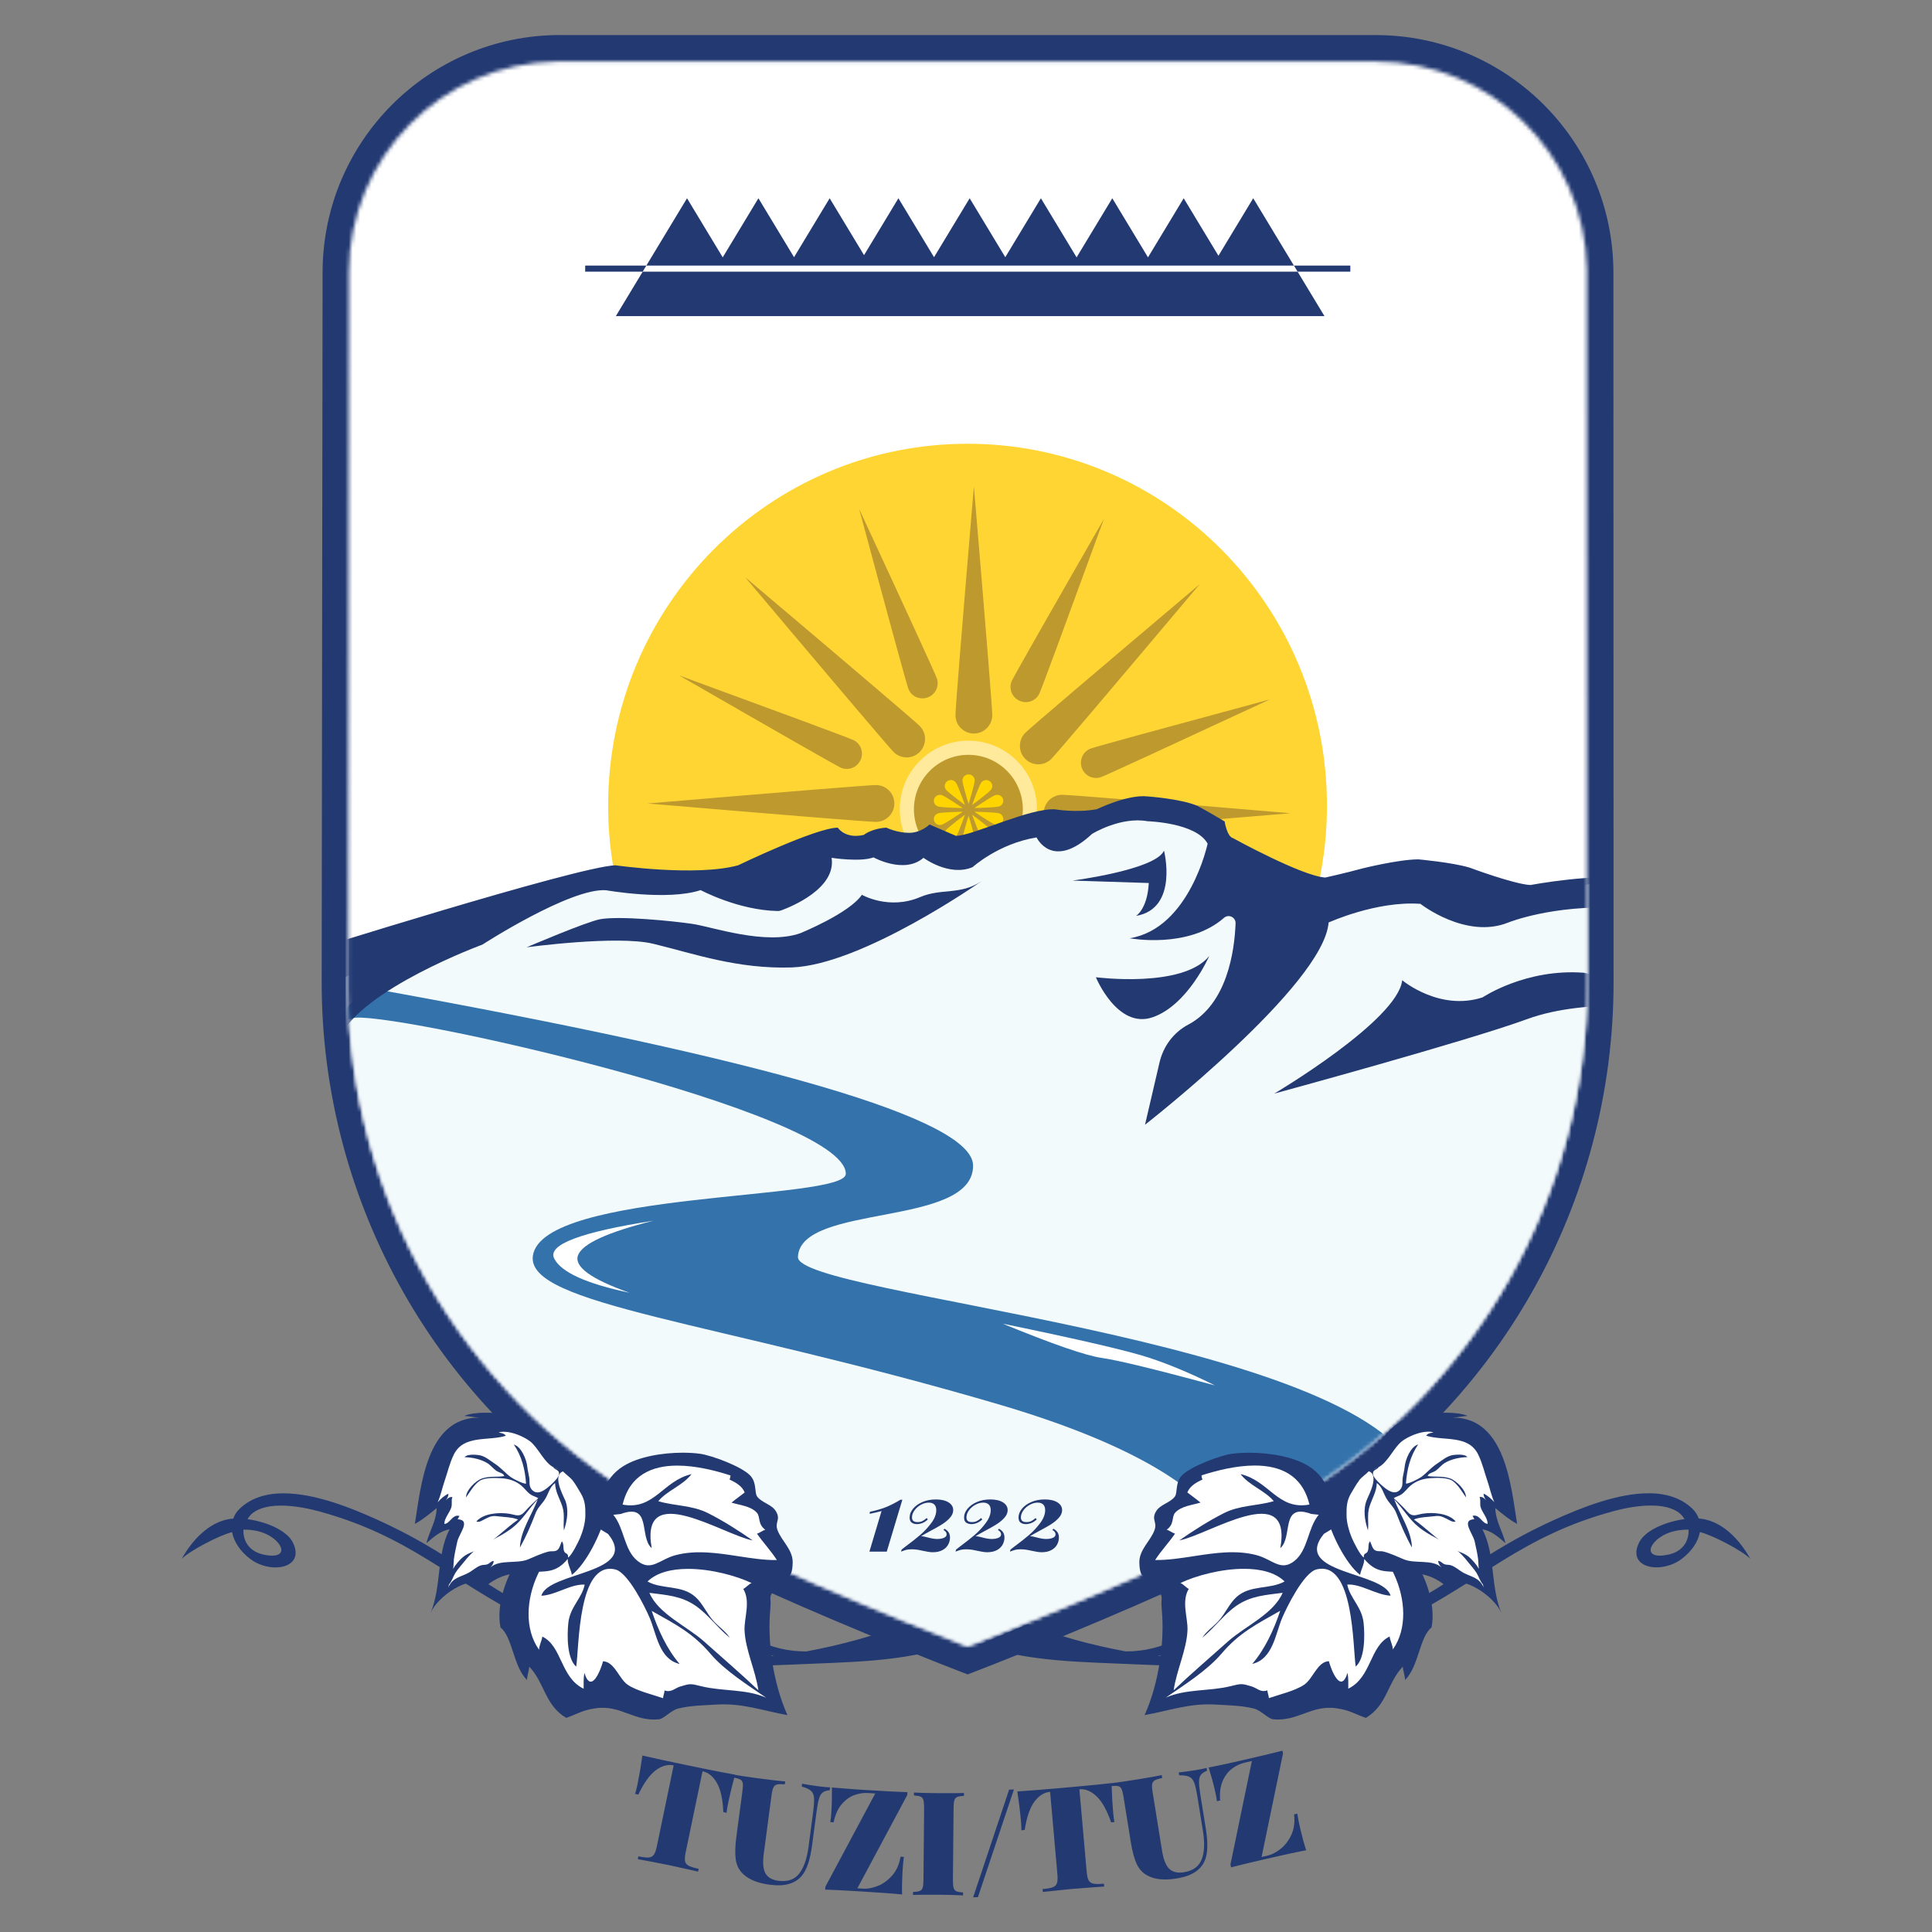
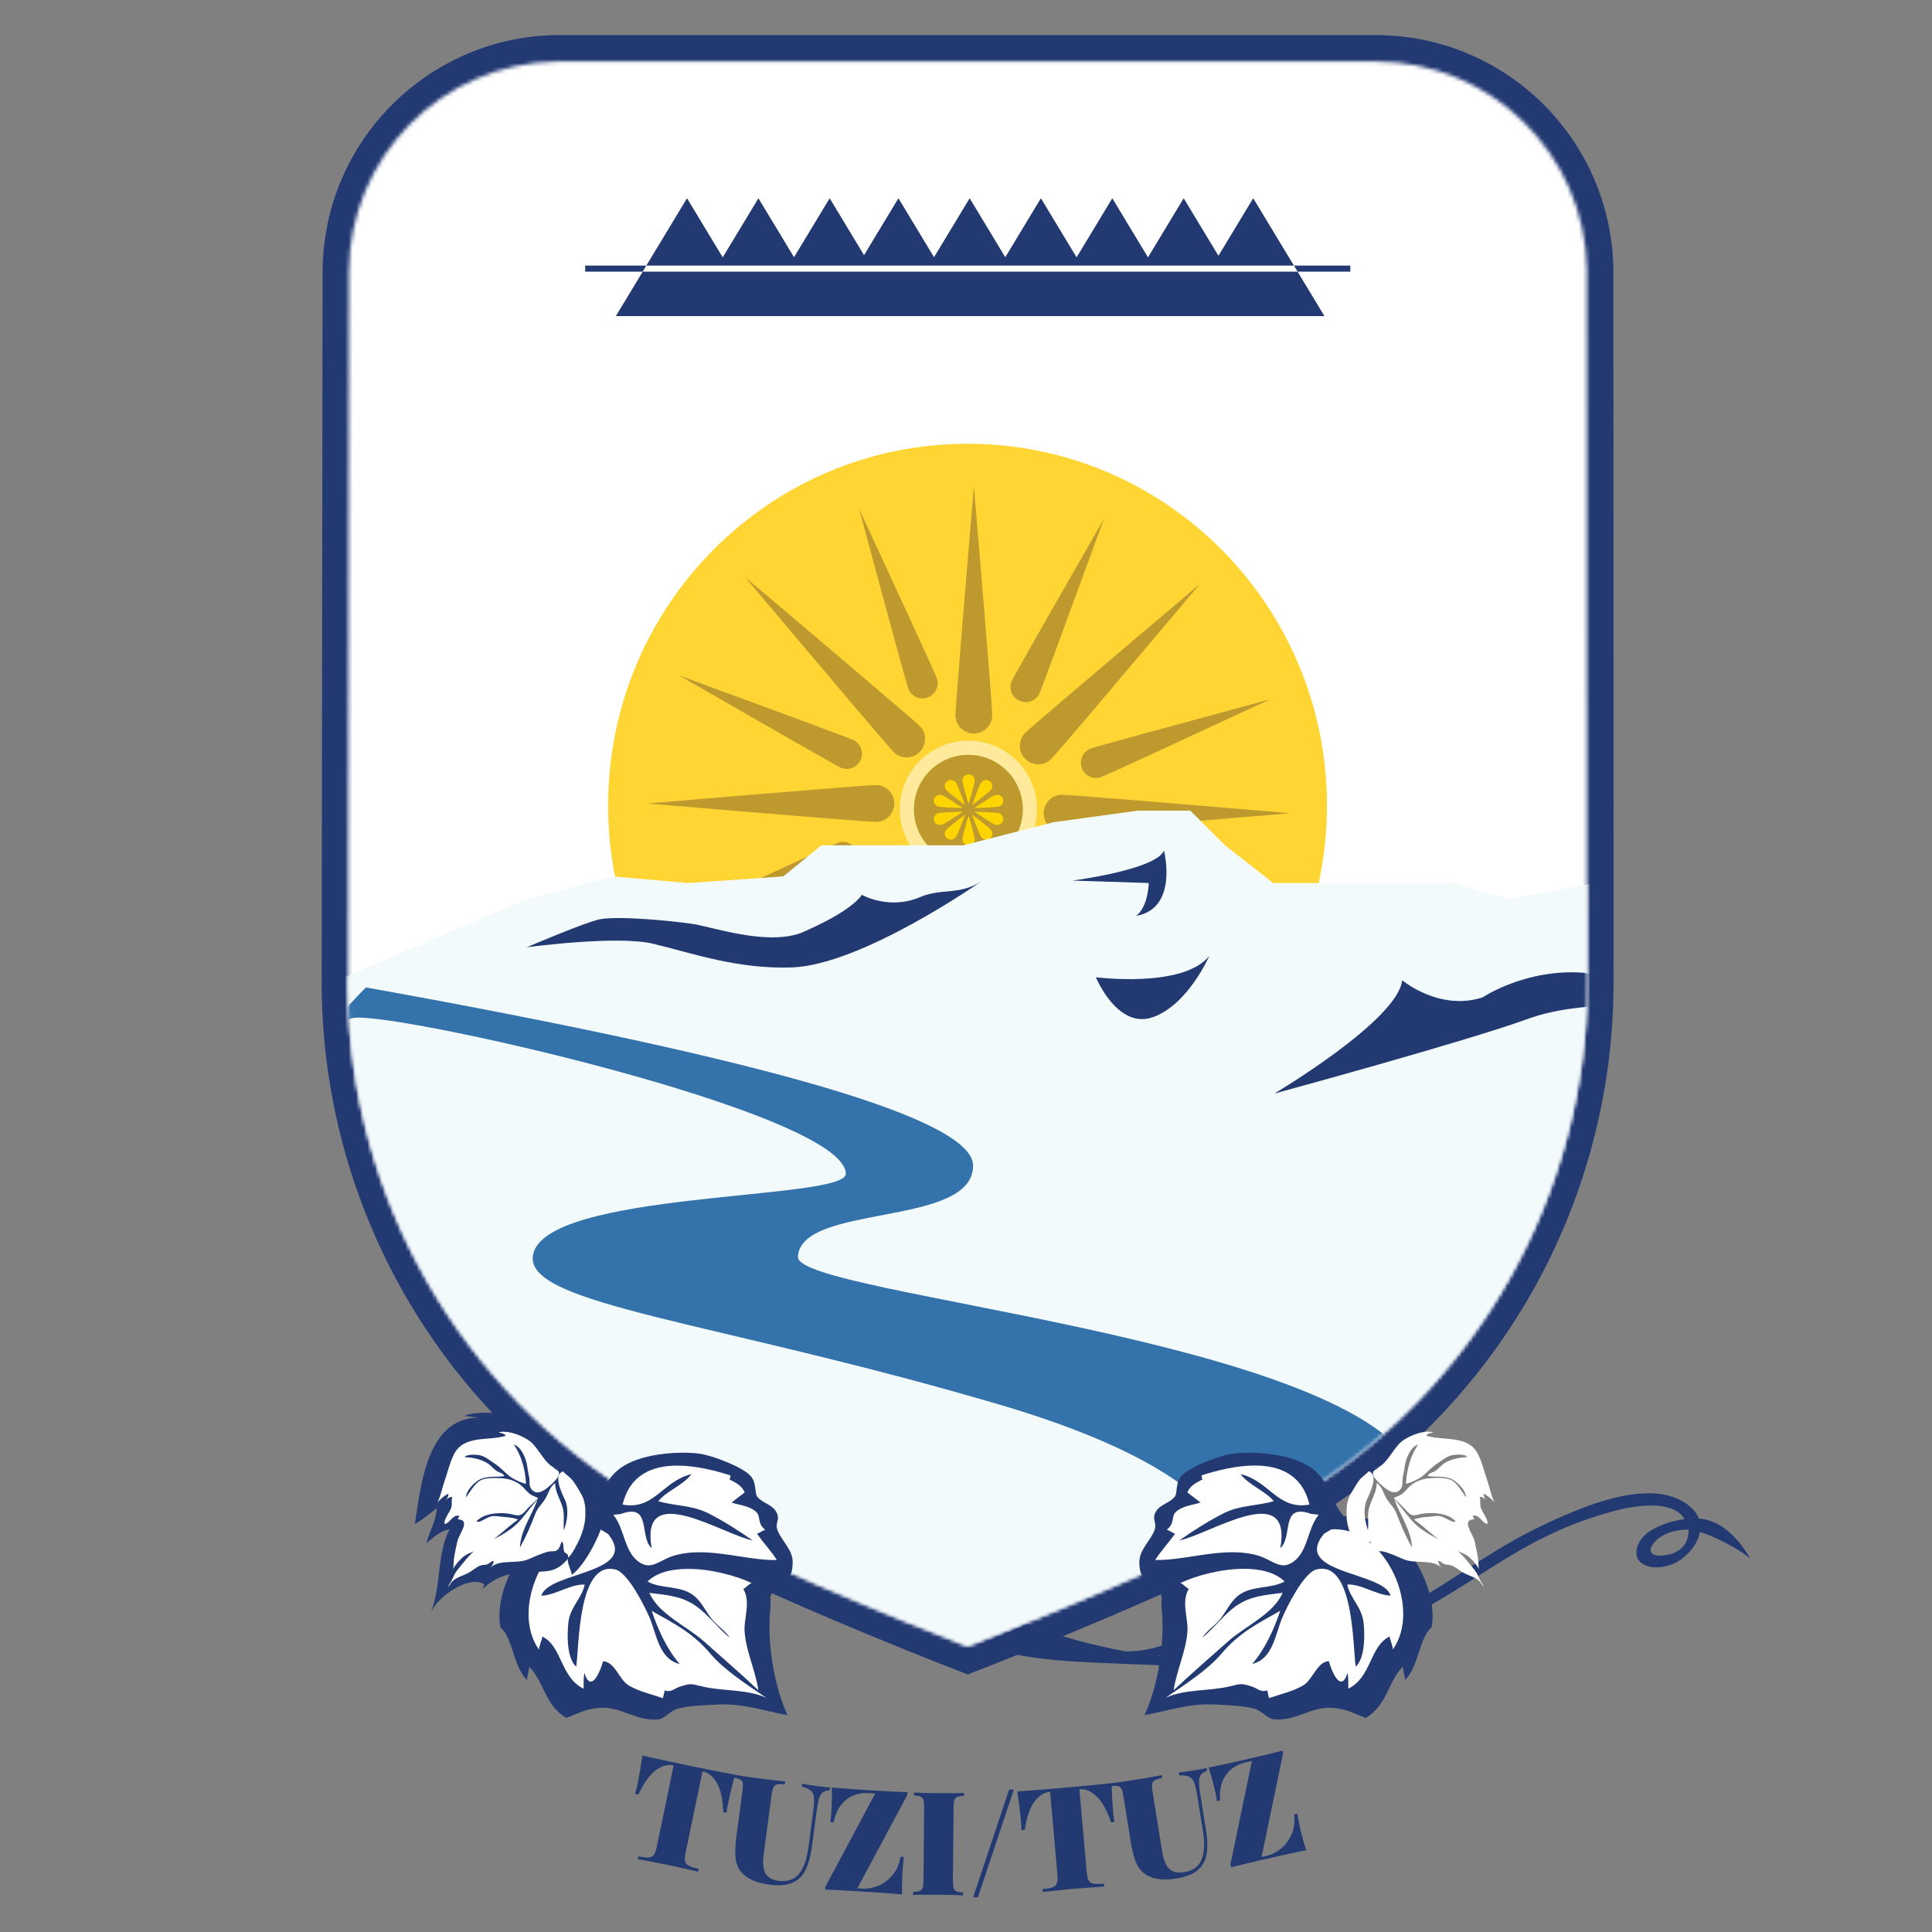
<svg xmlns="http://www.w3.org/2000/svg" id="Layer_1" data-name="Layer 1" viewBox="0 0 512 512">
  <rect x="0" y="0" width="512" height="512" fill="#808080" stroke="none" />
  <defs>
    <mask id="mask" x="84.92" y="9.2" width="342.71" height="436.43" maskUnits="userSpaceOnUse">
      <g id="tuzi-pictogram-b">
        <path id="tuzi-pictogram-a-2" data-name="tuzi-pictogram-a" d="m364.6,16.29h-217.11c-30.45.5-54.99,25.32-55.03,55.88l-.24,188.2v1.68c.59,55.42,29.9,106.61,77.46,135.05,23.77,14.22,73.93,34.13,84.67,38.34l2.05.8,2.05-.8c10.75-4.21,60.9-24.12,84.67-38.34,48.04-28.73,77.46-80.66,77.46-136.73l-.04-188.12v-.93c-.52-30.47-25.38-55.02-55.96-55.03Z" style="fill: #fff; fill-rule: evenodd;" />
      </g>
    </mask>
    <mask id="mask-1" x="92.23" y="16.29" width="328.38" height="419.95" maskUnits="userSpaceOnUse">
      <g id="tuzi-pictogram-b-2" data-name="tuzi-pictogram-b">
        <path id="tuzi-pictogram-a-3" data-name="tuzi-pictogram-a" d="m364.6,16.29h-217.11c-30.45.5-54.99,25.32-55.03,55.88l-.24,188.2v1.68c.59,55.42,29.9,106.61,77.46,135.05,23.77,14.22,73.93,34.13,84.67,38.34l2.05.8,2.05-.8c10.75-4.21,60.9-24.12,84.67-38.34,48.04-28.73,77.46-80.66,77.46-136.73l-.04-188.12v-.93c-.52-30.47-25.38-55.02-55.96-55.03Z" style="fill: #fff; fill-rule: evenodd;" />
      </g>
    </mask>
    <mask id="mask-2" x="92.23" y="16.29" width="328.38" height="419.95" maskUnits="userSpaceOnUse">
      <g id="tuzi-pictogram-b-3" data-name="tuzi-pictogram-b">
        <path id="tuzi-pictogram-a-4" data-name="tuzi-pictogram-a" d="m364.6,16.29h-217.11c-30.45.5-54.99,25.32-55.03,55.88l-.24,188.2v1.68c.59,55.42,29.9,106.61,77.46,135.05,23.77,14.22,73.93,34.13,84.67,38.34l2.05.8,2.05-.8c10.75-4.21,60.9-24.12,84.67-38.34,48.04-28.73,77.46-80.66,77.46-136.73l-.04-188.12v-.93c-.52-30.47-25.38-55.02-55.96-55.03Z" style="fill: #fff; fill-rule: evenodd;" />
      </g>
    </mask>
    <mask id="mask-3" x="84.92" y="16.29" width="341.91" height="423.42" maskUnits="userSpaceOnUse">
      <g id="tuzi-pictogram-b-4" data-name="tuzi-pictogram-b">
        <path id="tuzi-pictogram-a-5" data-name="tuzi-pictogram-a" d="m364.6,16.29h-217.11c-30.45.5-54.99,25.32-55.03,55.88l-.24,188.2v1.68c.59,55.42,29.9,106.61,77.46,135.05,23.77,14.22,73.93,34.13,84.67,38.34l2.05.8,2.05-.8c10.75-4.21,60.9-24.12,84.67-38.34,48.04-28.73,77.46-80.66,77.46-136.73l-.04-188.12v-.93c-.52-30.47-25.38-55.02-55.96-55.03Z" style="fill: #fff; fill-rule: evenodd;" />
      </g>
    </mask>
    <mask id="mask-4" x="92.23" y="16.29" width="328.38" height="419.95" maskUnits="userSpaceOnUse">
      <g id="tuzi-pictogram-b-5" data-name="tuzi-pictogram-b">
-         <path id="tuzi-pictogram-a-6" data-name="tuzi-pictogram-a" d="m364.6,16.29h-217.11c-30.45.5-54.99,25.32-55.03,55.88l-.24,188.2v1.68c.59,55.42,29.9,106.61,77.46,135.05,23.77,14.22,73.93,34.13,84.67,38.34l2.05.8,2.05-.8c10.75-4.21,60.9-24.12,84.67-38.34,48.04-28.73,77.46-80.66,77.46-136.73l-.04-188.12v-.93c-.52-30.47-25.38-55.02-55.96-55.03Z" style="fill: #fff; fill-rule: evenodd;" />
-       </g>
+         </g>
    </mask>
    <mask id="mask-5" x="90.37" y="16.29" width="330.23" height="419.95" maskUnits="userSpaceOnUse">
      <g id="tuzi-pictogram-b-6" data-name="tuzi-pictogram-b">
        <path id="tuzi-pictogram-a-7" data-name="tuzi-pictogram-a" d="m364.6,16.29h-217.11c-30.45.5-54.99,25.32-55.03,55.88l-.24,188.2v1.68c.59,55.42,29.9,106.61,77.46,135.05,23.77,14.22,73.93,34.13,84.67,38.34l2.05.8,2.05-.8c10.75-4.21,60.9-24.12,84.67-38.34,48.04-28.73,77.46-80.66,77.46-136.73l-.04-188.12v-.93c-.52-30.47-25.38-55.02-55.96-55.03Z" style="fill: #fff; fill-rule: evenodd;" />
      </g>
    </mask>
    <mask id="mask-6" x="57.16" y="16.29" width="394.6" height="419.95" maskUnits="userSpaceOnUse">
      <g id="tuzi-pictogram-b-7" data-name="tuzi-pictogram-b">
        <path id="tuzi-pictogram-a-8" data-name="tuzi-pictogram-a" d="m364.6,16.29h-217.11c-30.45.5-54.99,25.32-55.03,55.88l-.24,188.2v1.68c.59,55.42,29.9,106.61,77.46,135.05,23.77,14.22,73.93,34.13,84.67,38.34l2.05.8,2.05-.8c10.75-4.21,60.9-24.12,84.67-38.34,48.04-28.73,77.46-80.66,77.46-136.73l-.04-188.12v-.93c-.52-30.47-25.38-55.02-55.96-55.03Z" style="fill: #fff; fill-rule: evenodd;" />
      </g>
    </mask>
  </defs>
  <path d="m194.8,470.3c-.7,2.56-1.27,4.87-1.71,6.94l-.09.44c-.24,1.15-.39,2.06-.45,2.73l-.86-.18c-.15-3.45-.72-6.04-1.72-7.76-1-1.72-2.25-2.74-3.76-3.05h-.04s-4.46,21.47-4.46,21.47c-.22,1.05-.27,1.84-.16,2.36.11.52.44.92.97,1.2.53.28,1.41.55,2.64.8l-.16.75-2.31-.53c-1.94-.44-3.59-.8-4.94-1.09l-1.37-.28c-1.76-.36-4.21-.83-7.36-1.41l.16-.75.47.09c.99.19,1.75.26,2.26.22.6-.05,1.05-.28,1.36-.72s.58-1.17.8-2.22l4.46-21.47h-.04c-1.53-.32-3.09.1-4.68,1.28s-3.14,3.32-4.65,6.46l-.86-.18c.19-.59.4-1.39.62-2.42l.05-.26c.45-2.18.88-4.67,1.28-7.49l.9.21c2.19.51,5.45,1.21,9.8,2.12l5.34,1.1c3.84.78,6.68,1.33,8.51,1.65Zm25.11,4.12c-.81.07-1.43.27-1.86.59-.43.32-.76.85-.99,1.59-.23.74-.44,1.88-.65,3.4l-1.22,9.16c-.49,3.65-1.36,6.27-2.63,7.85-.84,1.05-1.96,1.79-3.37,2.22-1.41.43-3.17.51-5.28.23-3.07-.41-5.37-1.33-6.91-2.77-1.13-1.05-1.8-2.35-2.02-3.9-.22-1.55-.16-3.6.18-6.16l1.59-11.93c.13-.96.16-1.67.09-2.12s-.28-.77-.63-.97c-.35-.2-.92-.38-1.73-.54l.1-.76.53.1c1.31.23,3.13.5,5.47.81l.68.09c2.99.4,5.27.66,6.83.79l-.1.76c-.92-.07-1.6-.06-2.04.04-.44.1-.76.35-.97.76-.21.41-.38,1.1-.51,2.06l-2.06,15.51c-.32,2.43-.17,4.19.46,5.26s1.77,1.72,3.42,1.94c2.41.32,4.24-.31,5.48-1.88,1.24-1.58,2.07-3.93,2.49-7.08l1.17-8.82c.25-1.87.35-3.23.31-4.08-.04-.84-.3-1.49-.77-1.94s-1.3-.84-2.5-1.18l.1-.76.4.08c.99.19,2.27.39,3.84.6l.56.07c1.08.13,1.95.21,2.62.23l-.1.76Zm20.52,1.29l-13.22,24.71,1.61.1c1.05.07,2.27-.16,3.66-.67,1.39-.51,2.68-1.42,3.86-2.71,1.18-1.3,1.96-2.99,2.32-5.1l.88.06-.06.44c-.11.84-.2,1.86-.28,3.07l-.05.85c-.12,2.22-.15,4.09-.09,5.59l-.72-.07c-1.87-.18-4.68-.38-8.42-.62l-2.44-.15c-3.94-.24-6.87-.39-8.8-.44l.05-.77,13.22-24.71-1.92-.12c-1.2-.08-2.42.11-3.65.56-1.23.45-2.35,1.26-3.35,2.44-1,1.18-1.7,2.77-2.11,4.77l-.88-.06c.12-.66.21-1.57.29-2.75.12-1.89.17-4.04.14-6.44l.67.07c1.26.12,3.02.26,5.28.42l3.34.21c4.86.3,8.44.49,10.72.56l-.05.77Zm15.04.21c-.82.04-1.42.14-1.79.29-.37.15-.62.44-.76.88-.12.4-.19,1.04-.21,1.9l-.18,19.22c0,.97.06,1.67.19,2.11.14.44.38.73.74.89.36.16.94.26,1.76.32v.77s-.62-.03-.62-.03c-1.37-.07-3.18-.11-5.44-.14h-2c-2.28-.02-4.01,0-5.2.05v-.77c.83-.04,1.42-.14,1.8-.29.37-.15.62-.44.76-.87.13-.43.2-1.14.21-2.11l.17-19.01c0-.97-.06-1.67-.19-2.11-.14-.44-.38-.73-.74-.89-.36-.16-.94-.26-1.76-.32v-.77s.52.03.52.03c1.4.07,3.39.12,5.98.14h2.05c1.95.02,3.52,0,4.7-.05v.77Zm3.69,26.85l-1.27.04,9.54-28.54,1.27-.04-9.54,28.54Zm35.42-30.24l.03,1.12c.08,2.39.2,4.55.37,6.47l.05.52c.09.92.19,1.66.31,2.22l-.88.08c-1.14-3.26-2.43-5.57-3.89-6.93-1.4-1.31-2.83-1.92-4.3-1.85l-.22.02,1.93,21.84c.09,1.07.27,1.84.53,2.3.26.46.68.75,1.27.87.59.11,1.51.12,2.76,0l.07.76-2.73.19c-2.19.15-4,.29-5.42.42l-1.56.14c-1.69.16-3.87.39-6.54.69l-.07-.76c1.25-.11,2.15-.27,2.71-.49.56-.22.93-.58,1.1-1.08s.21-1.29.12-2.36l-1.93-21.84h-.04c-1.56.14-2.92,1-4.11,2.58-1.18,1.58-2.05,4.09-2.59,7.52l-.88.08v-.33c0-.63-.04-1.44-.13-2.43-.2-2.22-.51-4.73-.94-7.54l.72-.04c2.18-.14,5.44-.39,9.8-.77l5.46-.49c4.08-.37,7.08-.67,8.99-.9Zm25.27-3.26c-.75.3-1.29.67-1.61,1.09s-.48,1.03-.49,1.81c0,.73.1,1.78.31,3.16l1.51,9.4c.58,3.63.5,6.39-.26,8.27-.5,1.25-1.36,2.28-2.59,3.1s-2.89,1.4-4.99,1.73c-3.06.49-5.53.27-7.42-.67-1.38-.68-2.4-1.74-3.06-3.16-.66-1.42-1.19-3.41-1.6-5.96l-1.91-11.89c-.15-.96-.33-1.64-.52-2.05-.2-.41-.49-.66-.88-.75-.39-.09-.99-.1-1.81-.02l-.12-.76.73-.08c1.37-.17,3.24-.44,5.62-.82l1.39-.22c2.47-.4,4.38-.75,5.72-1.03l.12.76c-.9.2-1.55.4-1.94.62-.39.22-.63.55-.71,1.01-.08.42-.05,1.06.08,1.92l2.52,15.65c.39,2.42,1.04,4.06,1.96,4.91.91.85,2.19,1.14,3.84.88,2.4-.39,3.97-1.51,4.71-3.38s.85-4.36.35-7.49l-1.41-8.78c-.3-1.87-.59-3.2-.88-3.99-.28-.8-.71-1.34-1.29-1.64-.58-.3-1.49-.43-2.73-.42l-.12-.76.41-.04c1-.1,2.28-.28,3.85-.53l.56-.09c1.08-.18,1.93-.36,2.57-.53l.12.76Zm20.16-4.58l-5.68,27.44,1.57-.36c1.02-.23,2.13-.79,3.32-1.68,1.19-.89,2.17-2.12,2.94-3.7.77-1.58,1.03-3.43.78-5.55l.86-.2.07.44c.13.84.34,1.84.6,3.03l.19.83c.51,2.17,1.01,3.96,1.5,5.39l-.52.1c-1.78.34-4.47.92-8.07,1.74l-3.14.72c-3.65.84-6.38,1.5-8.18,1.98l-.17-.75,5.68-27.44-1.87.43c-1.17.27-2.29.79-3.34,1.57-1.06.78-1.9,1.87-2.52,3.29-.62,1.41-.85,3.14-.67,5.17l-.86.2c-.07-.66-.24-1.57-.5-2.72-.42-1.84-.98-3.92-1.69-6.22l.84-.16c1.29-.25,3.06-.62,5.32-1.13l2.53-.57c4.96-1.13,8.58-1.99,10.85-2.59l.17.75Z" style="fill: #223972;" />
  <g>
    <g>
      <path d="m148.42,9.3h216.19c34.76.01,62.93,28.19,62.96,62.94l.04,188.13c0,58.53-30.71,112.74-80.86,142.73-6.03,3.61-13.87,7.68-23.26,12.15l-1.68.8-2.05.96c-3.45,1.61-7.06,3.26-10.83,4.94-10.94,4.89-22.65,9.83-34.35,14.59l-2.46,1c-2.42.98-4.73,1.9-6.89,2.76l-3.11,1.23-2.03.79-3.66,1.41-2.52-.97-1.77-.69-3.19-1.25-2.97-1.18c-1.27-.51-2.59-1.03-3.95-1.58l-3.75-1.52c-11.7-4.75-23.41-9.7-34.35-14.59-4.52-2.02-8.82-3.99-12.88-5.9l-1.68-.8-1.44-.69c-8.32-3.99-15.36-7.66-20.95-10.95l-.87-.52c-50.15-29.99-80.86-84.21-80.86-142.74l.24-188.2c.04-34.73,28.21-62.87,62.95-62.87Z" style="fill: #223972;" />
      <path id="tuzi-pictogram-a" d="m364.6,16.29h-217.11c-30.45.5-54.99,25.32-55.03,55.88l-.24,188.2v1.68c.59,55.42,29.9,106.61,77.46,135.05,23.77,14.22,73.93,34.13,84.67,38.34l2.05.8,2.05-.8c10.75-4.21,60.9-24.12,84.67-38.34,48.04-28.73,77.46-80.66,77.46-136.73l-.04-188.12v-.93c-.52-30.47-25.38-55.02-55.96-55.03Z" style="fill: #223972;" />
      <g style="mask: url(#mask);">
        <path d="m256.28,445.62s-62.64-24.11-90.51-40.74h0c-50.13-29.91-80.84-83.97-80.84-142.33l.32-253.35h342.2l.19,253.35c0,58.36-30.71,112.42-80.84,142.33-27.88,16.63-90.51,40.74-90.51,40.74Z" style="fill: #fff; fill-rule: evenodd;" />
      </g>
      <g style="mask: url(#mask-1);">
        <path d="m181.07,272.17c-12.48-16.22-19.91-36.57-19.91-58.68,0-52.96,42.64-95.89,95.25-95.89s95.25,42.93,95.25,95.89c0,22.1-7.43,42.46-19.91,58.68" style="fill: #ffd534; fill-rule: evenodd;" />
      </g>
      <g style="mask: url(#mask-2);">
        <g>
          <path d="m253.21,189.51c0,2.7,2.18,4.88,4.88,4.88h0c2.69,0,4.87-2.19,4.87-4.88h0c0-1.8-1.62-22-4.87-60.62h0c-3.25,38.61-4.88,58.82-4.88,60.62h0Zm14.95-9.11c-.92,1.98-.04,4.35,1.97,5.29h0c2.01.94,4.39.09,5.31-1.89h0c.62-1.32,6.32-16.75,17.11-46.28h0c-15.65,27.26-23.78,41.56-24.39,42.88h0Zm3.55,13.81c-1.9,1.91-1.9,5,0,6.91h0c1.9,1.91,4.99,1.91,6.9,0h0c1.27-1.27,14.38-16.71,39.34-46.32h0c-29.56,25-44.97,38.14-46.24,39.41h0Zm4.88,21.3c0,2.7,2.18,4.88,4.88,4.88h0c1.8,0,21.97-1.63,60.52-4.88h0c-38.55-3.26-58.72-4.88-60.52-4.88h0c-2.69,0-4.88,2.19-4.88,4.88h0Zm-6.71,13.64c-1.9,1.91-1.9,5,0,6.91h0c1.27,1.27,16.68,14.41,46.24,39.41h0c-24.96-29.61-38.08-45.05-39.35-46.32h0c-.95-.95-2.2-1.43-3.45-1.43h0c-1.25,0-2.5.48-3.45,1.43h0Zm-19.25,9.78c0,1.8,1.63,22.01,4.88,60.62h0c3.25-38.61,4.88-58.82,4.88-60.62h0c0-2.7-2.18-4.88-4.88-4.88h0c-2.69,0-4.88,2.19-4.88,4.88h0Zm-15.64-11.6c-1.27,1.27-14.38,16.71-39.34,46.32h0c29.56-25,44.97-38.14,46.24-39.41h0c1.9-1.91,1.9-5,0-6.91h0c-.95-.95-2.2-1.43-3.45-1.43h0c-1.25,0-2.5.48-3.45,1.43h0Zm-63.38-14.4c38.55,3.26,58.72,4.88,60.52,4.88h0c2.69,0,4.88-2.19,4.88-4.88h0c0-2.7-2.18-4.88-4.88-4.88h0c-1.8,0-21.97,1.63-60.52,4.88h0Zm65.21-13.64c1.9,1.91,4.99,1.91,6.9,0h0c1.9-1.91,1.9-5,0-6.91h0c-1.27-1.27-16.68-14.41-46.24-39.41h0c24.96,29.61,38.08,45.05,39.34,46.32h0Zm52.23-.91c-2.05.75-3.1,3.05-2.35,5.14h0c.76,2.09,3.04,3.17,5.09,2.42h0c1.37-.5,16.29-7.37,44.77-20.6h0c-30.31,8.2-46.15,12.54-47.52,13.04h0Zm-3.2,29.48c-.94,2.01-.09,4.4,1.89,5.32h0c1.32.62,16.72,6.33,46.2,17.14h0c-27.22-15.67-41.49-23.82-42.81-24.43h0c-.53-.25-1.1-.37-1.65-.37h0c-1.5,0-2.95.87-3.63,2.34h0Zm-17.79,16.61c-2.08.76-3.17,3.04-2.42,5.1h0c.5,1.37,7.35,16.32,20.57,44.85h0c-8.18-30.36-12.52-46.23-13.02-47.6h0c-.58-1.6-2.1-2.6-3.73-2.6h0c-.46,0-.93.08-1.39.25h0Zm-29.61,1.03c-.62,1.32-6.32,16.75-17.11,46.28h0c15.64-27.26,23.78-41.56,24.39-42.88h0c.92-1.98.04-4.35-1.97-5.29h0c-.56-.26-1.14-.38-1.71-.38h0c-1.5,0-2.93.84-3.6,2.28h0Zm-16.36-22.14c-1.37.5-16.29,7.37-44.77,20.6h0c30.31-8.2,46.15-12.54,47.52-13.04h0c2.05-.75,3.1-3.05,2.34-5.14h0c-.6-1.64-2.13-2.66-3.76-2.66h0c-.44,0-.9.08-1.34.24h0Zm.67-19.95c1.98.92,4.34.04,5.28-1.97h0c.94-2.01.09-4.4-1.89-5.32h0c-1.32-.62-16.72-6.33-46.2-17.14h0c27.22,15.67,41.49,23.82,42.81,24.43h0Zm17.95-20.93c.75,2.06,3.04,3.11,5.13,2.35h0c2.08-.76,3.17-3.04,2.42-5.1h0c-.5-1.37-7.35-16.32-20.57-44.84h0c8.18,30.36,12.52,46.22,13.02,47.6h0Z" style="fill: #bd992e; fill-rule: evenodd;" />
          <g>
            <circle cx="256.63" cy="214.47" r="18.18" style="fill: #feea9a;" />
            <circle cx="256.63" cy="214.47" r="14.43" style="fill: #bd992e;" />
            <path d="m257.9,212.55l-.29.8,1.32-1,.8-.61c1.69-1.31,2.68-2.15,2.94-2.51.52-.7.36-1.69-.36-2.2-.73-.52-1.74-.36-2.27.35-.33.45-1.06,2.19-2.14,5.18Zm7.87-.93c-.31-.77-1.19-1.17-2.01-.91l-.11.04c-.59.24-2.02,1.11-4.28,2.61l-1.16.78,1.44-.04c2.71-.09,4.39-.21,5-.35l.11-.03c.82-.26,1.27-1.09,1.07-1.89l-.03-.1-.04-.1Zm.07,5.81c.2-.8-.25-1.63-1.07-1.89l-.11-.03c-.6-.14-2.2-.26-4.78-.34l-1.66-.05,1.19.8.88.58c1.74,1.14,2.87,1.81,3.37,2.01l.1.04c.82.26,1.69-.15,2.01-.91l.04-.1.03-.1Zm-6.9-.54l-1.32-1,.58,1.58.36.95c.68,1.79,1.17,2.92,1.44,3.35l.06.09c.53.71,1.54.87,2.27.35.72-.51.88-1.5.36-2.2l-.07-.09-.09-.1c-.48-.5-1.68-1.48-3.57-2.93Zm-1.79.85l-.47-1.57-.41,1.36-.29,1c-.57,1.98-.88,3.25-.92,3.78v.11c0,.87.72,1.58,1.62,1.58s1.62-.71,1.62-1.58c0-.5-.39-2.08-1.15-4.68Zm-1.79-.8l.38-1.05-1.32,1-.8.61c-1.69,1.31-2.68,2.15-2.94,2.51-.52.7-.36,1.69.36,2.2.73.52,1.74.36,2.27-.35l.06-.09c.34-.55,1.01-2.17,1.99-4.83Zm-7.77.7c.31.77,1.19,1.17,2.01.91.52-.17,2.07-1.11,4.61-2.8l.94-.63-1.44.04-1.06.04c-2.09.08-3.41.19-3.94.31l-.11.03c-.82.26-1.27,1.09-1.07,1.89l.03.1.04.1Zm-.07-5.81c-.2.8.25,1.63,1.07,1.89l.11.03c.62.15,2.31.27,5.04.35l1.4.04-1.41-.94-1.06-.69c-1.51-.98-2.51-1.57-2.97-1.75l-.1-.04c-.82-.26-1.69.15-2.01.91l-.04.1-.03.1Zm7.11.68l1.11.84-.58-1.58-.27-.73c-.73-1.93-1.24-3.13-1.53-3.58l-.06-.09c-.53-.71-1.54-.87-2.27-.35-.72.51-.88,1.5-.36,2.2l.07.09.09.1c.49.52,1.76,1.56,3.78,3.09Zm1.58-1.02l.47,1.57.41-1.36c.76-2.56,1.16-4.17,1.21-4.78v-.11c0-.87-.72-1.58-1.62-1.58s-1.62.71-1.62,1.58c0,.5.39,2.08,1.15,4.68Z" style="fill: #fed500;" />
          </g>
        </g>
      </g>
      <g style="mask: url(#mask-3);">
        <path d="m84.92,261.74l54-23.18,23.44-6.31,19.95,1.77,25.27-1.77,10.11-8.24h15.72s21.92,0,21.92,0l23.81-6.1,22.34-3.08h13.96l9.2,9.19,12.79,10h48.15l14.26,4.27,22.85-4.27h4.1c.25,31.52-1.11,50-4.1,55.46-2.99,5.46-7.11,18.49-12.38,39.1l-30.43,45.59-27.68,21.72-36.77,18.18-58.75,25.66-56.57-25.66-41.23-18.18-34.89-31.85-17.21-28.44-14.29-37.93-7.59-35.91Z" style="fill: #f3fafb; fill-rule: evenodd;" />
      </g>
      <g style="mask: url(#mask-4);">
        <path d="m234.99,411.2h-4.59l3.22-10.77-.24.07c-.6.17-1.57.4-2.92.68l.08-.54c1.85-.4,3.37-.85,4.55-1.36,1.19-.51,2.36-1.12,3.52-1.83h.52l-4.13,13.75Zm13.03-13.83c1.42,0,2.54.26,3.36.78.82.52,1.23,1.2,1.23,2.05,0,.71-.29,1.38-.86,2.02-.57.64-1.25,1.21-2.05,1.71l-.35.22c-.61.37-1.34.79-2.19,1.24l-.52.28c-1.28.69-2.13,1.18-2.54,1.45.22,0,.49.03.79.09.2.04.41.09.61.14l.31.08c1.04.28,1.89.42,2.54.42.74,0,1.35-.11,1.82-.32.47-.22.7-.52.7-.92,0-.45-.28-.83-.83-1.14l.26-.34c.52.29.89.62,1.12.99.22.36.34.8.34,1.32,0,.67-.16,1.31-.49,1.91s-.83,1.08-1.52,1.45c-.68.37-1.54.56-2.56.56-.4,0-.82-.04-1.26-.12-.44-.08-.88-.16-1.31-.25-.61-.14-1.14-.24-1.6-.31-.46-.07-.95-.1-1.47-.1s-.97.05-1.35.14c-.38.1-.85.26-1.4.48l.13-.54.16-.13c.23-.18.56-.44,1.01-.79l.13-.09c1.38-1.02,2.62-2,3.7-2.93s2.05-1.99,2.91-3.15,1.28-2.29,1.28-3.36c0-.67-.18-1.18-.53-1.51s-.83-.49-1.44-.49c-.71,0-1.41.19-2.1.57-.69.38-1.26.87-1.7,1.48-.44.61-.66,1.23-.66,1.87,0,.42.12.73.35.93.23.21.61.31,1.13.31.47,0,.88-.08,1.23-.25.35-.16.75-.44,1.18-.82l.31.36c-.45.43-.93.75-1.43.95-.5.2-.99.3-1.45.3-.54,0-.99-.13-1.38-.39-.38-.26-.57-.72-.57-1.38,0-.78.29-1.54.88-2.27.59-.74,1.41-1.34,2.47-1.8,1.06-.47,2.26-.7,3.61-.7Zm14.43,0c1.42,0,2.54.26,3.36.78.82.52,1.23,1.2,1.23,2.05,0,.71-.29,1.38-.86,2.02-.57.64-1.25,1.21-2.05,1.71l-.35.22c-.61.37-1.34.79-2.19,1.24l-.52.28c-1.28.69-2.13,1.18-2.54,1.45.22,0,.49.03.79.09.2.04.41.09.61.14l.31.08c1.04.28,1.89.42,2.54.42.74,0,1.35-.11,1.82-.32s.7-.52.7-.92c0-.45-.28-.83-.83-1.14l.26-.34c.52.29.89.62,1.12.99.22.36.34.8.34,1.32,0,.67-.16,1.31-.49,1.91s-.83,1.08-1.52,1.45c-.68.37-1.54.56-2.56.56-.4,0-.82-.04-1.26-.12-.44-.08-.88-.16-1.31-.25-.61-.14-1.14-.24-1.6-.31-.46-.07-.95-.1-1.47-.1s-.97.05-1.35.14-.85.26-1.4.48l.13-.54.16-.13c.23-.18.56-.44,1.01-.79l.13-.09c1.38-1.02,2.62-2,3.7-2.93,1.08-.93,2.05-1.99,2.91-3.15.86-1.17,1.28-2.29,1.28-3.36,0-.67-.18-1.18-.53-1.51-.35-.33-.83-.49-1.44-.49-.71,0-1.41.19-2.1.57-.69.38-1.26.87-1.7,1.48s-.66,1.23-.66,1.87c0,.42.12.73.35.93.23.21.61.31,1.13.31.47,0,.88-.08,1.23-.25s.75-.44,1.18-.82l.31.36c-.45.43-.93.75-1.43.95s-.99.3-1.45.3c-.54,0-.99-.13-1.38-.39s-.57-.72-.57-1.38c0-.78.29-1.54.88-2.27s1.41-1.34,2.47-1.8c1.06-.47,2.26-.7,3.61-.7Zm14.43,0c1.42,0,2.54.26,3.36.78.82.52,1.23,1.2,1.23,2.05,0,.71-.29,1.38-.86,2.02-.57.64-1.25,1.21-2.05,1.71l-.35.22c-.61.37-1.34.79-2.19,1.24l-.52.28c-1.28.69-2.13,1.18-2.54,1.45.22,0,.49.03.79.09.2.04.41.09.61.14l.31.08c1.04.28,1.89.42,2.54.42.74,0,1.35-.11,1.82-.32s.7-.52.7-.92c0-.45-.28-.83-.83-1.14l.26-.34c.52.29.89.62,1.12.99s.34.8.34,1.32c0,.67-.16,1.31-.49,1.91s-.83,1.08-1.52,1.45c-.68.37-1.54.56-2.56.56-.4,0-.82-.04-1.26-.12-.44-.08-.88-.16-1.31-.25-.61-.14-1.14-.24-1.6-.31s-.95-.1-1.47-.1-.97.05-1.35.14c-.38.1-.85.26-1.4.48l.13-.54.16-.13c.23-.18.56-.44,1.01-.79l.13-.09c1.38-1.02,2.62-2,3.7-2.93s2.05-1.99,2.91-3.15c.86-1.17,1.28-2.29,1.28-3.36,0-.67-.18-1.18-.53-1.51s-.83-.49-1.44-.49c-.71,0-1.41.19-2.1.57-.69.38-1.26.87-1.7,1.48s-.66,1.23-.66,1.87c0,.42.12.73.35.93.23.21.61.31,1.13.31.47,0,.88-.08,1.23-.25s.75-.44,1.18-.82l.31.36c-.45.43-.93.75-1.43.95s-.99.3-1.45.3c-.54,0-.99-.13-1.38-.39s-.57-.72-.57-1.38c0-.78.29-1.54.88-2.27.59-.74,1.41-1.34,2.47-1.8,1.06-.47,2.26-.7,3.61-.7Z" style="fill: #223972;" />
      </g>
      <g style="mask: url(#mask-5);">
        <g>
          <path d="m257.88,308.91c0,16.44-45.8,9.92-46.42,24.19-.45,10.27,149.48,21.31,164,57.68,11.17,27.99-48.66,24.58-48.66,24.58,0,0,7.51-22.71-62.11-43.18-75.34-22.15-125.33-26.36-123.47-39.39,2.47-17.37,82.93-14.58,82.93-21.71,0-16.44-123.63-43.95-130.89-41.22-4.84,1.82-3.6-.91,3.71-8.18,107.27,19.25,160.91,34.99,160.91,47.23Z" style="fill: #3372ab; fill-rule: evenodd;" />
-           <path d="m173.17,323.5c-19.35,3.03-28.12,6.36-26.31,10,1.81,3.64,8.47,6.67,19.96,9.09-10.28-3.64-14.82-6.97-13.61-10,1.21-3.03,7.86-6.06,19.96-9.09Zm92.53,27.28c20.56,4.24,33.56,7.27,39.01,9.09,5.44,1.82,11.19,4.24,17.24,7.27-15.72-4.24-25.7-6.67-29.94-7.27s-13-3.64-26.31-9.09Z" style="fill: #fff; fill-rule: evenodd;" />
        </g>
      </g>
      <g style="mask: url(#mask-6);">
        <g>
          <path d="m290.43,258.98s23.05,3,30.03-5.63c0,0-5.66,13.03-15.02,16.24-9.35,3.21-15.02-10.61-15.02-10.61" style="fill: #223972; fill-rule: evenodd;" />
-           <path d="m405.56,234.54c-4.41-.24-16.04-4.59-16.04-4.59-4.61-1.41-13.64-2.21-13.64-2.21-5.21,0-14.84,2.41-14.84,2.41-4.41,1.21-9.83,2.41-9.83,2.41-6.22-.4-24.46-10.45-24.46-10.45-1.6-.4-2.21-4.42-2.21-4.42-5.41-3.22-7.42-4.22-7.42-4.22-4.41-1.81-13.03-2.41-13.03-2.41-5.21-.6-13.44,3.4-13.44,3.4-5.62.99-11.03.02-11.03.02-6.82-.4-21.86,7.03-26.27,7.03l-7.02-3.01s-2.21,2.21-5.41,2.21-6.02-1.37-6.02-1.37c-4.01.24-5.98,1.92-5.98,1.92-4.98,1.15-6.89-1.92-6.89-1.92-5.74,0-26.41,9.97-26.41,9.97-11.1,3.07-32.53,0-32.53,0-10.33.38-84.2,23.68-84.2,23.68h-9.19l-12.55,5.09s10.28-1.03,12.56,1.15c0,0,.53,2.45,3.31,4.41,4.12,2.91,10.83,24.76,16.79,11.6,5.96-13.15,38.03-24.91,38.03-24.91,0,0,23.3-15.06,32.75-14.41,0,0,16.29,2.88,25.09-.03,0,0,9.95,5.34,20.4,5.54.32,0,.63-.05.93-.16,2.55-.93,14.65-5.79,13.37-13.94,0,0,7.53,1.19,11.11-.11,0,0,8.19,4.53,13.24.11,0,0,6.83,5.09,13.02,2.47,0,0,6.85-6.24,16.95-7.87,0,0,4.16,8.9,14.71-.94,0,0,7.55-4.66,14.72-3.35,0,0,12.86.35,15.9,5.94,0,0-4.74,22.47-20.64,25.07,0,0,15.48,2.92,24.98-5.41,1.23-1.08,3.14-.16,3.07,1.48-.29,7.45-2.27,21.39-12.58,26.84-3.87,2.05-6.59,5.75-7.58,10.02l-3.84,16.49s47.38-36.98,48.65-53.59c0,0,12.7-5.8,24.34-4.95,0,0,12.06,9.48,23.28,4.95,0,0,11.64-4.74,29.41-3.89,0,0,12.26,2.33,22.63,9.54v-11.13c-1.93-3.82-21.13-5.83-21.13-5.83-6.62-2.01-25.07,1.37-25.07,1.37Z" style="fill: #223972; fill-rule: evenodd;" />
          <path d="m337.67,289.83s32.75-19.38,33.93-30.06c0,0,9.86,8.29,21.31,4.54,0,0,11.44-7.7,26.83-6.52,0,0,18.94,3.56,24.07,9.49,0,0-22.89-3.13-39.06,2.78-16.18,5.92-67.08,19.76-67.08,19.76m-198.07-38.79s15.81-6.77,19.47-7.43c5.1-.93,19.16.46,24.41,1.24,5.25.77,19.31,5.73,28.58,2.48,0,0,12.96-5.24,16.35-10.19,0,0,7.15,4.13,15.4.62,5.72-2.43,10.66-.47,16.29-4.21,0,0-31.62,22.21-50.28,22.84-14.36.48-26.03-3.68-36.7-6.27-9.58-2.32-33.52.93-33.52.93m144.56-17.67s22.07-2.83,24.31-7.94c0,0,3.94,15.35-7.42,17.3,0,0,3.01-1.74,3.39-8.72l-20.27-.65Z" style="fill: #223972; fill-rule: evenodd;" />
        </g>
      </g>
    </g>
    <g>
-       <path d="m75.18,395.74c-4.51,0-8.58,1.14-11.67,4.09h0c-.84.8-1.36,1.7-1.71,2.64h0c-.18.01-.4,0-.57.02h0c-6.19.78-10.67,6.31-13.07,10.61h0c2.26-2.22,9.99-6.25,13.35-7.07h0c.45,2.53,2.15,5.11,4.84,7.13h0c5.44,4.08,14.61,2.49,11.29-4.33h0c-1.63-3.35-7.25-5.58-12.04-6.23h0c.33-.56.72-1.08,1.2-1.48h0c4-3.36,12.36-2.07,17.84-.57h0c24.1,6.6,34.26,18.07,55.8,28.9h0c22.46,11.29,45.52,12.8,69.52,11.68h0c15.55-.72,29.04-.61,42.66-5.19h0l-13-5.52c-8.64,3.31-16.5,5.44-25.93,7.23h0c-20.01.13-31.81-19.73-41.03-30.32h0c-3.81,6.13,9.17,18.02,14.63,22.1h0c1.5,1.12,8.56,8.07,17.84,9.39h0c-1.91.14-3.85.2-5.82.17h0c-26.63-.46-46.96-4.53-69.74-19.07h0c-10.88-6.94-17.11-11.47-29.26-17.03h0c-7.77-3.55-17.14-7.14-25.13-7.14h0Zm-5.31,16.25c-4-.84-5.52-3.83-5.35-6.62h0c1.21-.01,2.47.08,3.81.4h0c5.63,1.33,8.66,6.49,3.79,6.49h0c-.62,0-1.37-.08-2.25-.27h0Zm143.82,25.58s0-.05,0-.09h0v.09Z" style="fill: #223972; fill-rule: evenodd;" />
      <path d="m165.24,388.51c-5.75,3.58-5.55,8.99-9.38,13.36h0c-13.36-1.95-25.56,17.89-23.22,29.43h0c3.22,2.53,3.33,10.25,7.02,13.93h0c0-1.06.55-2.6.59-3.56h0c4.15,4.37,4.12,10.21,9.8,13.59h0c3.39-1.22,4.22-2.02,7.73-2.54h0c3.44-.52,6.07.45,8.71,1.42h0c2.48.91,4.96,1.82,8.12,1.49h0c1.36-.14,3.18-2.36,5.12-2.85h0c3.24-.81,6.69-.84,10.02-1.05h0c7.06-.44,12.33,1.61,18.93,2.79h0c-3.85-8.57-5.35-19.59-4.55-27.99h0c.4-4.16-.85-2.39,1.58-6.15h0c2.15-3.33,4.25-.81,4.36-6.3h0c.07-3.36-2.93-5.7-4-8.53h0c-.85-2.23.94-2.76-.45-5.06h0c-1.09-1.82-3.79-2.25-4.98-3.91h0c-.72-1.01-.07-3.54-1.7-5.41h0c-2.15-2.47-10.36-5.51-13.51-5.92h0c-1.37-.18-2.89-.27-4.5-.27h0c-5.42,0-11.71,1.06-15.68,3.53h0Z" style="fill: #223972; fill-rule: evenodd;" />
      <path d="m142.86,437.14c.03-1.11.74-2.37.86-3.43h0c5.29,2.55,4.77,10.85,10.95,13.82h0c0-1.31-.06-2.88.2-4.2h0c1.82,5.94,4.45-1.11,4.94-3.08h0c3.08.13,4.2,4.63,6.54,6.23h0c2.4,1.63,6.62,2.61,9.38,3.56h0c-.03-.59.4-1.46.37-2.06h0c1.82.64,2.75-.61,4.15-1.03h0c2.65-.81,2.73-.8,5.65-.07h0c5.49,1.37,11.88.68,17.14,3.03h0c-4.8-3.28-11.01-7.22-14.75-11.63h0c-4.75-5.58-9.36-7.86-15.58-11.38h0c1.62,4.87,4.05,10.21,7.41,14.07h0c-5.43-1.24-6.13-7.87-7.89-12.08h0c-1.25-2.99-5.78-12.13-9.15-12.96h0c-9.97-2.44-9.58,20.67-10.38,25.75h0c-2.48-2.17-2.43-8.26-2.09-11.57h0c.43-4.24,3.68-6.63,4.33-10.17h0c-3.69-.2-7.65,2.77-11.47,2.95h0c1.74-6.43,26.29-5.78,17.67-16.38h0l-1.96-1.19c-.29-.02-.59-.03-.88-.03h0c-13.71,0-23.15,21.08-15.47,31.87h0Zm22.14-38.41c8.39,1.55,10.64-6.3,18.26-8.07h0c-2.35,3.05-6.45,4.33-8.81,7.17h0c4.41,1.31,8.92,1.03,13.17,3.16h0c4.02,2.02,8.17,4.66,11.85,7.24h0c-7.84-1.48-30.01-16.3-26.76,2.05h0c-3.43-2.99.11-12.1-8.2-9.06h0l-1.98.22c2.97,3.57,2.8,9.34,6.45,12.24h0c3.66,2.9,5.82-.46,10.14-1.57h0c5.38-1.39,10.96-.55,16.44.29h0c3.51.54,6.98,1.08,10.32,1.03h0c-1.58-2.49-3.73-4.73-5.27-7h0c.74-.18,1.49-.85,2.21-1.02h0c-2.11-1.53-1.24-3.46-2.27-4.56h0c-1.67-1.77-4.55-1.97-6.69-2.64h0c1.11-.93,2.35-1.78,3.49-2.69h0c-.68-1.73-2.38-2.65-4.02-3.44h0c.17-.34.25-.69.26-1.07h0c-4.08-1.32-9.24-2.61-14.09-2.61h0c-6.6,0-12.61,2.39-14.5,10.34h0Z" style="fill: #fff; fill-rule: evenodd;" />
      <path d="m171.58,419.11c3.99,2.2,9.08.81,12.75,4.13h0c1.92,1.74,2.98,4.42,4.79,6.38h0c1.4,1.53,3.14,2.67,4.3,4.41h0c-3.24-2.58-5.71-6.17-9.12-8.51h0c-3.83-2.63-7.77-2.82-12.2-3.4h0c2.37,5.6,9.96,8.85,14.47,12.88h0c4.84,4.34,9.71,8.48,14.4,12.94h0c-.73-5.25-3.49-10.79-3.66-15.99h0c-.11-3.21,1.66-7.56-.33-10.86h0c.56-.25,1.56-1.37,2.21-1.56h0c-4.02-1.92-10.74-3.76-16.83-3.76h0c-4.29,0-8.26.91-10.77,3.35h0Z" style="fill: #fff; fill-rule: evenodd;" />
-       <path d="m123.07,375.22c1.32.1,2.62.4,3.97.46h0c-14.03-.08-15.49,18.25-17.1,28.17h0c2.08-1.11,3.98-2.72,5.78-4.19h0c-.08,3.4-1.95,6.16-2.72,9.3h0c2.01-1.71,3.65-3.22,6.13-3.68h0c-3.5,6.91-2.05,14.72-4.98,22.12h0c1.83-4.36,10.2-10.11,14.18-7.53h0c-.11.53-.32.98-.63,1.37h0c4.1-3.7,7.16-4.35,12.45-4.62h0c4.67-.24,7.13.31,10.3-3.48h0c-.06,1.39.98,3.08,1.09,4.22h0c3.81-2.87,7.93-11.26,8.88-15.95h0c1.71-8.42-2.83-9.59-7.98-12.9h0c-5.13-3.3-7.27-10.44-13.62-12.68h0c-2.36-.83-6.44-1.45-10.04-1.45h0c-2.27,0-4.35.25-5.71.84h0Zm4.02,46.58c.23-.16.44-.35.6-.56h0c-.2.18-.4.37-.6.56h0Zm-13.03,5.79c.03-.06.05-.13.08-.19h0c-.03.06-.05.13-.08.19h0Z" style="fill: #223972; fill-rule: evenodd;" />
+       <path d="m123.07,375.22c1.32.1,2.62.4,3.97.46h0c-14.03-.08-15.49,18.25-17.1,28.17h0c2.08-1.11,3.98-2.72,5.78-4.19h0c-.08,3.4-1.95,6.16-2.72,9.3h0c2.01-1.71,3.65-3.22,6.13-3.68h0c-3.5,6.91-2.05,14.72-4.98,22.12h0c1.83-4.36,10.2-10.11,14.18-7.53h0c-.11.53-.32.98-.63,1.37h0c4.1-3.7,7.16-4.35,12.45-4.62c4.67-.24,7.13.31,10.3-3.48h0c-.06,1.39.98,3.08,1.09,4.22h0c3.81-2.87,7.93-11.26,8.88-15.95h0c1.71-8.42-2.83-9.59-7.98-12.9h0c-5.13-3.3-7.27-10.44-13.62-12.68h0c-2.36-.83-6.44-1.45-10.04-1.45h0c-2.27,0-4.35.25-5.71.84h0Zm4.02,46.58c.23-.16.44-.35.6-.56h0c-.2.18-.4.37-.6.56h0Zm-13.03,5.79c.03-.06.05-.13.08-.19h0c-.03.06-.05.13-.08.19h0Z" style="fill: #223972; fill-rule: evenodd;" />
      <path d="m149.68,397.33c1.14,2.66.66,5.56-.23,8.24h0c-.26-2.15.29-4.12-.41-6.3h0c-.71-2.19-1.87-3.88-1.94-6.25h0c-1.49,1.09-1.72,2.82-2.66,4.28h0c-.87,1.38-1.92,2.17-2.53,3.77h0c-1.23,3.2-2.46,6.09-4.12,9.05h0c.1-4.4,3.24-8.77,4.7-12.75h0c-2.3,2.37-3.91,5.28-6.53,7.37h0c-2.11,1.68-4.39,2.81-6.79,3.98h0c-2.5,1.22-4.44,2.94-6.15,5.14h0c-.78,1-1.69,1.94-2.36,3.02h0c-.61.97-.87,2.14-1.66,3h0l-.22.81c1.24-2.63,3.01-2.66,5.27-3.82h0c1.21-.62,2.16-1.64,3.46-2.05h0c.55-.17,1.09-.05,1.66-.27h0c.63-.25.95-.84,1.66-.88h0c0,.65-.43,1.25-.86,1.74h0c2.41-2.25,6.99-.9,9.96-2.15h0c1.69-.71,3.66-1.63,5.43-2.07h0c.79-.2,1.63.1,2.33-.41h0c.67-.48.86-1.72,1.23-2.31h0c.62.83.2,1.83.62,2.72h0c.34.7,1.11.3.99,1.58h0c.93-.44,2.77-4.2,3.21-5.24h0c.72-1.7,1.35-3.95,1.38-5.8h0c.04-2.28-.02-4.06-1.24-6.04h0c-.65-1.07-1.32-2.33-2.09-3.31h0c-.73-.93-1.78-1.59-2.6-2.45h0c-2.76,1.03-.19,5.9.46,7.42h0Z" style="fill: #fff; fill-rule: evenodd;" />
      <path d="m133.57,379.41c-.52,0-1.01.07-1.44.22h0c.71.15,1.52.22,1.91.87h0c-4.69,1.46-11.13-.32-13.76,4.95h0c-1.15,2.32-1.65,4.72-2.5,7.15h0c-.54,1.54-.99,3.79-1.8,5.51h0c.87-.99,2.05-1.94,2.85-2.25h0c.03.65-.31,1.24-.69,1.76h0c.45-.52,1.07-1.03,1.75-.87h0c-.38.91.03,1.79-.32,2.82h0c-.49,1.43-1.8,2.73-1.82,4.27h0c.67.02,1.17-.54,1.7-1.09h0c.64-.66,1.31-1.32,2.32-1h0c-.19.23-.28.63-.51.87h0c3.7.16.37,3.83-.07,5.91h0c-.31,1.5-.71,3.11-.9,4.63h0c-.09.74-.08,1.73-.2,2.62h0c.64-1.22,1.92-2.58,2.62-3.16h0c1.52-1.26,3.43-1.49,5.03-2.48h0c3.5-2.17,6.24-5.09,9.56-7.44h0c-1.55-.66-3.74-.65-5.4-.87h0c-1.42-.19-1.96.03-3.24.66h0c-.7.34-1.74,1.09-2.41.71h0c1.85-2.19,6.1-2.47,8.72-2.04h0c1.92.32,2.7,1.04,4.2-.67h0c1.07-1.22,2.3-2.34,3.48-3.46h0c-.73-.43-1.43-.54-2.14-1.05h0c-.87-.62-1.48-1.54-2.29-2.23h0c-1.55-1.33-3.42-1.9-5.43-2.01h0c-1.61-.09-4.35-.21-5.72.72h0c-1.47,1-2.57,2.99-3.57,4.36h0c-.04-1.87,2.52-4.41,4.21-5h0c2-.7,3.95-.33,5.94-.64h0c-.22-.8-1.39-.92-2.07-1.38h0c-.94-.64-1.58-1.58-2.58-2.15h0c-1.73-.99-3.9-1.44-5.86-1.48h0c.51-.82,2.66-.69,3.6-.58h0c1.72.19,3.05,1.43,4.48,2.36h0c1.57,1.03,2.67,2.42,4.14,3.49h0c.74.54,3.27,1.79,4.05,1.75h0c-.23-3.62-1.13-7.32-3.24-10.36h0c1.98.51,3.36,3.97,3.55,5.74h0c.11,1.04.37,1.99.54,3.02h0c.17,1.07-.15,2.12.56,3.04h0c1.56,2,3.82.08,5.18-1.15h0c.58-.53,2.05-1.92,2.14-2.76h0c.13-1.17-.78-1.05-1.52-1.84h0l.29.09c-2.71-1.27-4.22-5.31-6.46-7.02h0c-1.54-1.17-4.54-2.52-6.87-2.52h0Zm14.41,9.88l-1.07-.34c.34.16.7.27,1.07.34h0Z" style="fill: #fff; fill-rule: evenodd;" />
      <g>
        <path d="m436.82,395.74c-7.99,0-17.36,3.59-25.13,7.14h0c-12.15,5.56-18.38,10.09-29.26,17.03h0c-22.78,14.53-43.11,18.6-69.74,19.07h0c-1.97.03-3.91-.03-5.82-.17h0c9.28-1.31,16.34-8.26,17.84-9.39h0c5.46-4.08,18.44-15.97,14.63-22.1h0c-9.21,10.6-21.02,30.45-41.03,30.32h0c-9.44-1.79-17.29-3.92-25.93-7.24h0l-13,5.52c13.62,4.58,27.11,4.47,42.66,5.19h0c24,1.12,47.06-.39,69.52-11.68h0c21.54-10.82,31.7-22.3,55.8-28.9h0c5.48-1.5,13.83-2.79,17.84.57h0c.48.4.87.92,1.2,1.48h0c-4.79.65-10.41,2.88-12.04,6.23h0c-3.32,6.82,5.85,8.41,11.29,4.33h0c2.69-2.02,4.39-4.6,4.84-7.13h0c3.35.82,11.08,4.84,13.35,7.07h0c-2.39-4.3-6.87-9.83-13.07-10.61h0c-.17-.02-.39-.01-.57-.02h0c-.35-.94-.88-1.85-1.71-2.64h0c-3.08-2.94-7.15-4.09-11.67-4.09h0Zm6.85,10.03c1.34-.31,2.6-.41,3.81-.4h0c.17,2.79-1.35,5.78-5.35,6.62h0c-.89.18-1.63.27-2.25.27h0c-4.87,0-1.84-5.16,3.79-6.49h0Zm-145.36,31.8v-.09s0,.06,0,.09h0Z" style="fill: #223972; fill-rule: evenodd;" />
        <path d="m326.58,385.25c-3.16.41-11.37,3.45-13.51,5.92h0c-1.63,1.87-.98,4.4-1.7,5.41h0c-1.19,1.66-3.89,2.09-4.98,3.91h0c-1.38,2.3.4,2.82-.45,5.06h0c-1.07,2.83-4.07,5.18-4,8.53h0c.11,5.5,2.2,2.97,4.36,6.3h0c2.43,3.76,1.19,1.99,1.58,6.15h0c.8,8.4-.7,19.42-4.55,27.99h0c6.59-1.17,11.86-3.22,18.93-2.79h0c3.33.2,6.78.24,10.02,1.05h0c1.95.49,3.76,2.7,5.12,2.85h0c3.16.32,5.64-.59,8.12-1.49h0c2.63-.97,5.27-1.93,8.71-1.42h0c3.5.52,4.33,1.32,7.73,2.54h0c5.68-3.38,5.65-9.22,9.8-13.59h0c.04.96.58,2.5.59,3.56h0c3.69-3.69,3.81-11.4,7.02-13.93h0c2.34-11.54-9.86-31.37-23.23-29.43h0c-3.83-4.36-3.63-9.77-9.38-13.35h0c-3.97-2.47-10.27-3.53-15.68-3.53h0c-1.61,0-3.13.09-4.5.27h0Z" style="fill: #223972; fill-rule: evenodd;" />
        <path d="m353.68,405.27h0c-.29,0-.58,0-.88.03h0l-1.96,1.19c-8.61,10.6,15.93,9.95,17.67,16.38h0c-3.82-.18-7.78-3.15-11.47-2.95h0c.65,3.53,3.9,5.92,4.33,10.17h0c.34,3.31.39,9.4-2.09,11.57h0c-.8-5.08-.41-28.19-10.38-25.75h0c-3.38.83-7.9,9.97-9.15,12.96h0c-1.76,4.22-2.46,10.84-7.89,12.08h0c3.36-3.86,5.79-9.2,7.41-14.07h0c-6.22,3.52-10.83,5.79-15.58,11.38h0c-3.75,4.41-9.95,8.35-14.75,11.63h0c5.26-2.35,11.66-1.66,17.14-3.03h0c2.92-.73,3-.73,5.65.07h0c1.41.43,2.33,1.68,4.15,1.03h0c-.02.6.4,1.47.37,2.06h0c2.76-.94,6.98-1.93,9.38-3.56h0c2.35-1.59,3.47-6.1,6.54-6.23h0c.49,1.97,3.12,9.01,4.94,3.08h0c.26,1.33.21,2.9.2,4.2h0c6.17-2.97,5.66-11.27,10.95-13.82h0c.13,1.05.83,2.32.86,3.43h0c7.68-10.79-1.76-31.87-15.46-31.87h0Zm-35.26-14.27c0,.38.09.73.26,1.07h0c-1.64.79-3.34,1.71-4.02,3.44h0c1.14.9,2.37,1.76,3.49,2.69h0c-2.15.67-5.02.88-6.69,2.64h0c-1.03,1.09-.16,3.02-2.27,4.56h0c.72.17,1.47.84,2.21,1.02h0c-1.53,2.27-3.69,4.51-5.27,7h0c3.34.05,6.81-.49,10.32-1.03h0c5.47-.84,11.06-1.68,16.44-.29h0c4.32,1.11,6.48,4.48,10.14,1.57h0c3.66-2.9,3.48-8.67,6.45-12.24h0l-1.98-.22c-8.31-3.04-4.77,6.08-8.2,9.06h0c3.24-18.35-18.92-3.53-26.76-2.05h0c3.68-2.57,7.84-5.22,11.85-7.24h0c4.25-2.14,8.76-1.86,13.17-3.16h0c-2.36-2.84-6.47-4.12-8.81-7.17h0c7.62,1.77,9.87,9.62,18.26,8.07h0c-1.89-7.95-7.9-10.34-14.5-10.34h0c-4.85,0-10.01,1.29-14.09,2.61h0Z" style="fill: #fff; fill-rule: evenodd;" />
        <path d="m312.82,419.52c.65.19,1.65,1.31,2.21,1.56h0c-1.99,3.3-.22,7.65-.33,10.86h0c-.18,5.2-2.93,10.74-3.66,15.99h0c4.69-4.46,9.56-8.6,14.4-12.94h0c4.51-4.03,12.09-7.28,14.47-12.88h0c-4.43.59-8.36.77-12.2,3.4h0c-3.41,2.34-5.89,5.93-9.12,8.51h0c1.16-1.74,2.89-2.88,4.3-4.41h0c1.81-1.96,2.87-4.64,4.79-6.38h0c3.66-3.31,8.76-1.92,12.75-4.13h0c-2.51-2.44-6.48-3.35-10.77-3.35h0c-6.09,0-12.81,1.84-16.83,3.76h0Z" style="fill: #fff; fill-rule: evenodd;" />
-         <path d="m373.17,375.83c-6.35,2.24-8.49,9.38-13.62,12.68h0c-5.15,3.31-9.69,4.49-7.98,12.9h0c.96,4.7,5.07,13.08,8.88,15.95h0c.11-1.14,1.14-2.83,1.09-4.22h0c3.17,3.79,5.63,3.24,10.3,3.48h0c5.29.27,8.35.92,12.45,4.62h0c-.31-.38-.52-.84-.63-1.37h0c3.99-2.58,12.35,3.17,14.18,7.53h0c-2.93-7.4-1.48-15.21-4.98-22.12h0c2.47.46,4.12,1.97,6.13,3.68h0c-.78-3.13-2.64-5.89-2.72-9.3h0c1.8,1.47,3.7,3.09,5.78,4.19h0c-1.6-9.92-3.07-28.25-17.1-28.17h0c1.35-.06,2.65-.36,3.97-.46h0c-1.36-.59-3.44-.84-5.71-.84h0c-3.61,0-7.68.62-10.04,1.45h0Zm11.73,45.97c-.2-.19-.41-.38-.61-.56h0c.17.21.37.4.61.56h0Zm13.03,5.79c-.02-.06-.05-.13-.08-.19h0c.03.06.05.13.08.19h0Z" style="fill: #223972; fill-rule: evenodd;" />
        <path d="m360.18,392.36c-.77.98-1.44,2.24-2.09,3.31h0c-1.22,1.99-1.27,3.76-1.24,6.04h0c.03,1.85.67,4.11,1.38,5.8h0c.44,1.04,2.28,4.81,3.21,5.24h0c-.12-1.28.66-.88.99-1.58h0c.42-.89,0-1.89.62-2.72h0c.37.59.56,1.82,1.23,2.31h0c.7.51,1.54.21,2.33.41h0c1.77.44,3.75,1.36,5.43,2.07h0c2.97,1.25,7.55-.09,9.96,2.15h0c-.43-.49-.86-1.08-.86-1.74h0c.71.04,1.03.63,1.66.88h0c.56.22,1.1.09,1.66.27h0c1.31.41,2.26,1.42,3.46,2.05h0c2.27,1.16,4.03,1.2,5.27,3.82h0l-.22-.81c-.78-.86-1.05-2.02-1.66-3h0c-.67-1.08-1.58-2.02-2.36-3.02h0c-1.71-2.2-3.64-3.92-6.15-5.14h0c-2.4-1.17-4.68-2.3-6.79-3.98h0c-2.61-2.08-4.23-5-6.53-7.37h0c1.46,3.97,4.6,8.35,4.7,12.75h0c-1.67-2.96-2.89-5.85-4.12-9.05h0c-.61-1.6-1.66-2.4-2.53-3.77h0c-.93-1.47-1.16-3.19-2.66-4.28h0c-.08,2.37-1.24,4.06-1.94,6.25h0c-.7,2.18-.15,4.15-.41,6.3h0c-.88-2.68-1.37-5.58-.23-8.24h0c.65-1.52,3.22-6.39.46-7.42h0c-.82.86-1.87,1.52-2.6,2.45h0Z" style="fill: #fff; fill-rule: evenodd;" />
        <path d="m378.42,379.41c-2.34,0-5.34,1.35-6.87,2.52h0c-2.24,1.71-3.76,5.76-6.46,7.02h0l.29-.09c-.74.78-1.66.67-1.52,1.84h0c.09.83,1.56,2.22,2.14,2.76h0c1.36,1.23,3.62,3.15,5.18,1.15h0c.71-.92.39-1.97.56-3.04h0c.17-1.02.43-1.98.54-3.02h0c.18-1.77,1.57-5.23,3.55-5.74h0c-2.11,3.04-3.02,6.75-3.24,10.36h0c.78.04,3.3-1.21,4.05-1.75h0c1.47-1.07,2.57-2.47,4.14-3.49h0c1.42-.93,2.75-2.17,4.48-2.36h0c.94-.1,3.09-.24,3.6.58h0c-1.97.05-4.13.49-5.86,1.48h0c-1,.58-1.64,1.51-2.58,2.15h0c-.68.47-1.85.58-2.07,1.38h0c1.99.31,3.94-.06,5.94.64h0c1.68.59,4.25,3.13,4.21,5h0c-1-1.37-2.1-3.37-3.57-4.36h0c-1.37-.93-4.1-.81-5.72-.72h0c-2,.11-3.87.68-5.43,2.01h0c-.81.69-1.42,1.61-2.29,2.23h0c-.71.51-1.41.62-2.14,1.05h0c1.18,1.11,2.41,2.24,3.48,3.46h0c1.5,1.71,2.28.99,4.2.67h0c2.62-.43,6.87-.16,8.72,2.04h0c-.67.38-1.71-.37-2.41-.71h0c-1.29-.63-1.82-.85-3.24-.66h0c-1.66.22-3.85.21-5.4.87h0c3.32,2.35,6.06,5.27,9.56,7.44h0c1.6.99,3.51,1.22,5.03,2.48h0c.69.58,1.97,1.94,2.62,3.16h0c-.12-.89-.11-1.88-.2-2.62h0c-.19-1.52-.58-3.13-.9-4.63h0c-.43-2.08-3.77-5.75-.07-5.91h0c-.22-.24-.31-.63-.51-.87h0c1.02-.32,1.69.34,2.32,1h0c.53.55,1.04,1.1,1.7,1.09h0c-.02-1.54-1.34-2.85-1.82-4.27h0c-.35-1.02.06-1.91-.32-2.82h0c.68-.16,1.3.36,1.75.87h0c-.38-.52-.72-1.11-.69-1.76h0c.8.31,1.97,1.26,2.85,2.25h0c-.82-1.72-1.26-3.97-1.8-5.51h0c-.85-2.43-1.35-4.83-2.5-7.15h0c-2.62-5.27-9.06-3.49-13.76-4.95h0c.39-.65,1.2-.73,1.92-.87h0c-.43-.15-.92-.22-1.44-.22h0Zm-14.41,9.88c.38-.06.74-.18,1.07-.34h0l-1.07.34Z" style="fill: #fff; fill-rule: evenodd;" />
      </g>
    </g>
    <path d="m357.85,70.38v1.62h-13.97l7.12,11.78h-187.8l7.12-11.78h173.57l-.98-1.62h14.95Zm-25.73-17.84l10.78,17.84h-171.61l-.98,1.62h-15.23v-1.62h16.21l10.78-17.84,9.46,15.66,9.46-15.66,9.44,15.62,9.44-15.62,9.11,15.08,9.11-15.08,9.44,15.62,9.44-15.62,9.44,15.62,9.44-15.62,9.46,15.66,9.46-15.66,9.46,15.66,9.46-15.66,9.21,15.24,9.21-15.24Z" style="fill: #223972;" />
  </g>
</svg>